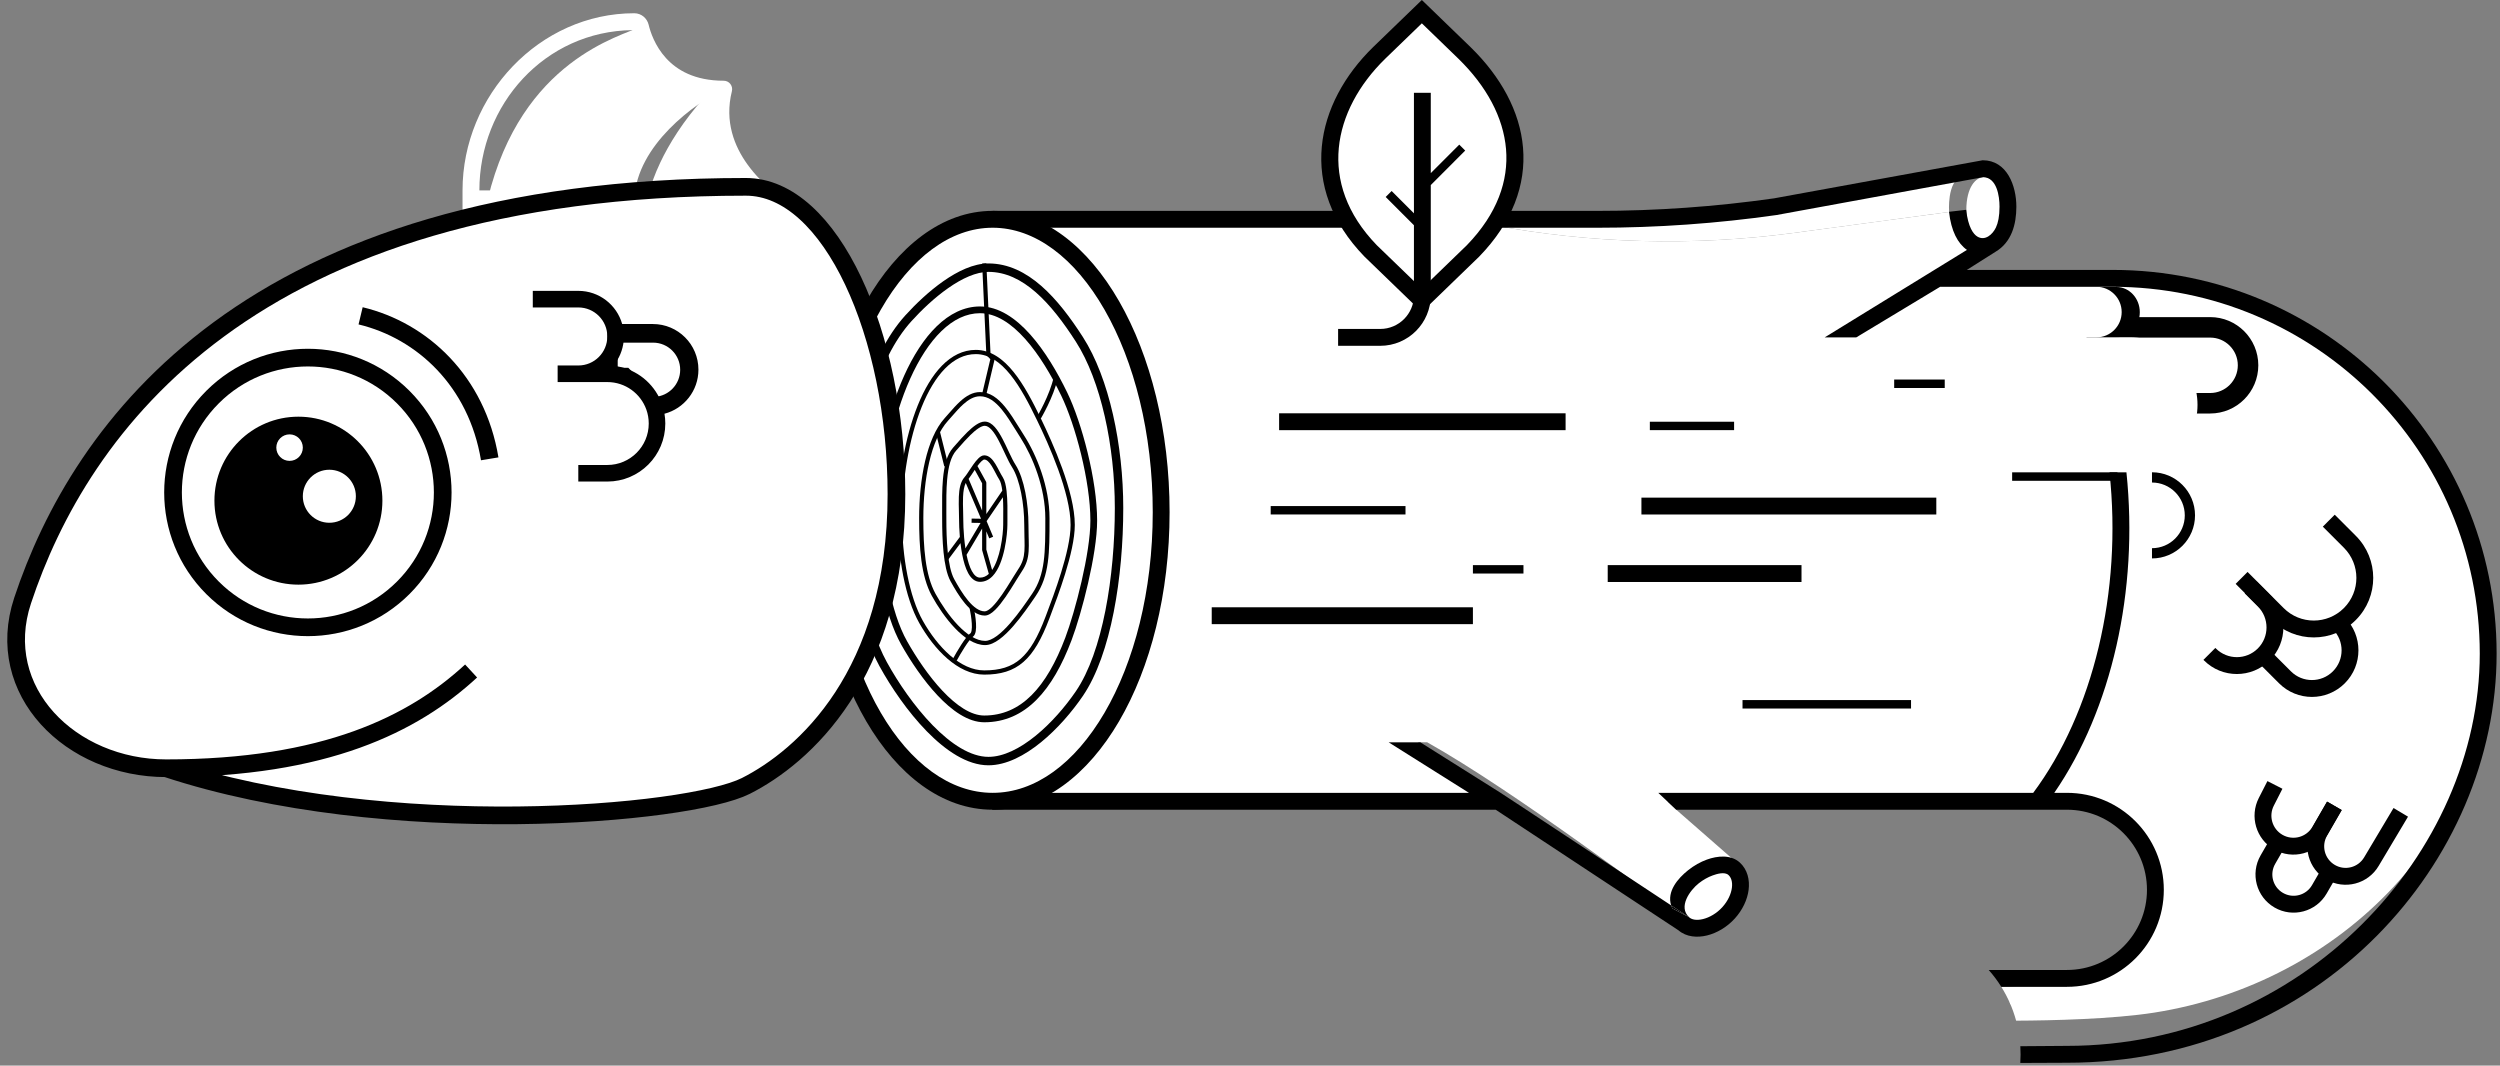
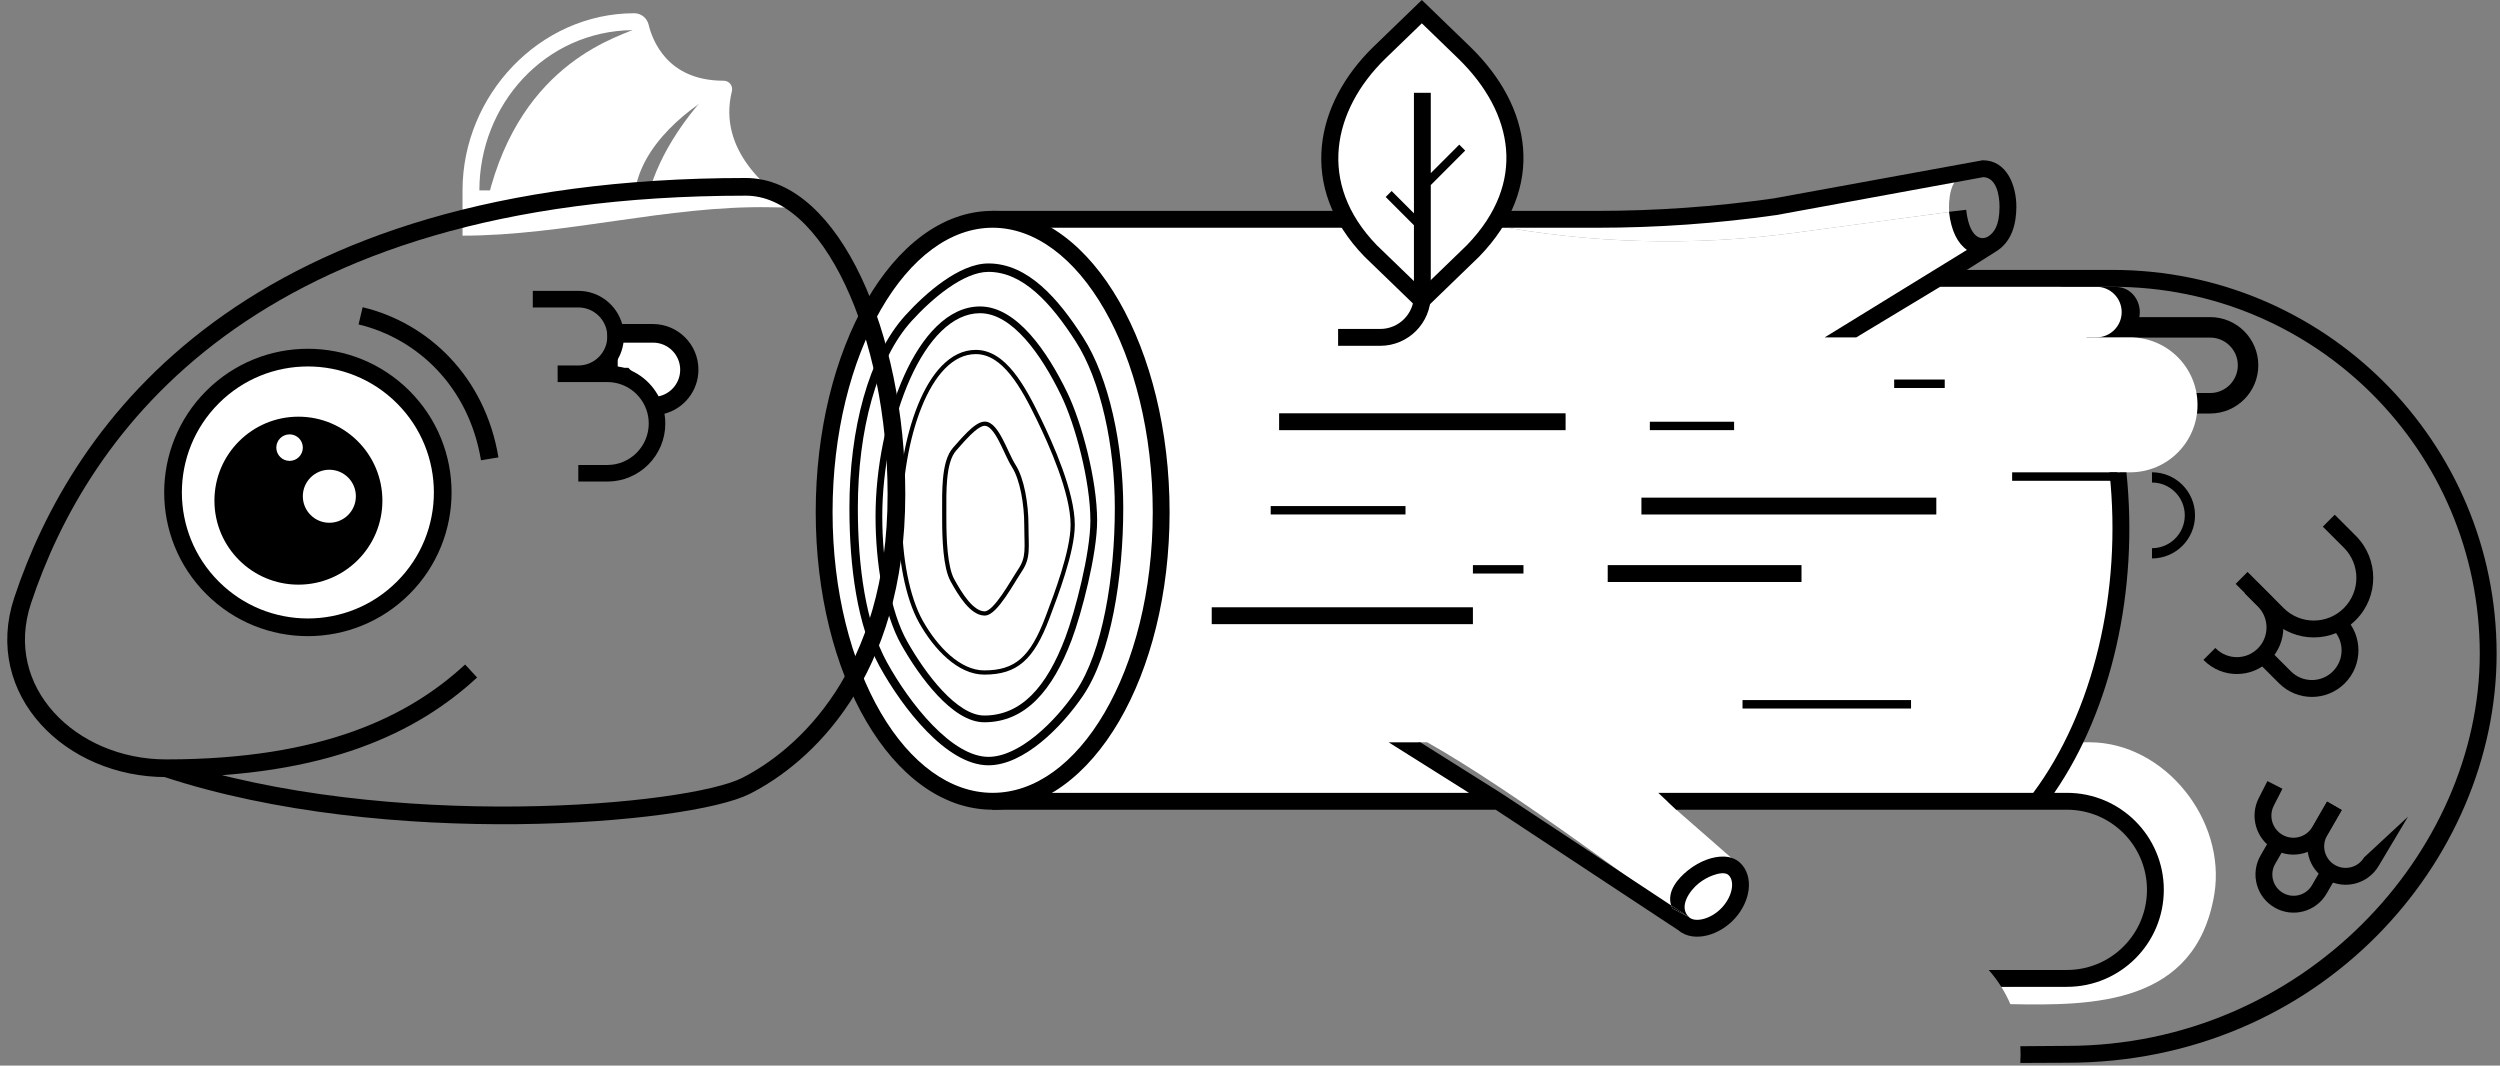
<svg xmlns="http://www.w3.org/2000/svg" width="244" height="104" viewBox="0 0 244 104" fill="none">
  <rect x="0" y="0" width="244" height="104" fill="#808080" stroke="none" />
-   <path d="M206.665 27.167H198.852V78.206C207.899 78.204 210.667 83.421 210.066 89.431C209.877 91.324 209.174 93.11 208.034 94.538C206.172 96.869 199.946 97.613 196.145 97.85C196.397 98.419 196.608 99.01 196.773 99.618C200.262 99.601 206.202 99.469 210.252 98.832C228.439 95.975 243.258 81.238 243.258 62.285C243.258 42.836 226.094 27.167 206.665 27.167Z" fill="white" />
  <path d="M204.609 39.358H215.71C217.754 39.358 219.411 37.699 219.411 35.653C219.411 33.607 217.754 31.949 215.71 31.949H202.142L204.609 39.358Z" stroke="black" stroke-width="2" />
  <path d="M210.034 54.003C212.078 54.003 213.735 52.345 213.735 50.299C213.735 48.253 212.078 46.594 210.034 46.594" stroke="black" />
  <path d="M199.71 32.928H206.56C207.821 32.928 208.844 31.827 208.844 30.469C208.844 29.111 207.821 28.01 206.56 28.01H198.188L199.71 32.928Z" fill="black" />
  <path d="M131.292 21.404C120.46 21.404 101.309 21.405 97.059 21.405C106.062 21.57 113.33 34.403 113.33 49.987C108.886 30.827 102.264 25.126 96.883 24.106V78.206H146.888L138.368 72.442H139.283C147.939 77.288 162.312 88.206 164.016 89.344L168.933 89.486C168.713 89.673 168.488 89.829 168.263 89.961C168.766 89.684 169.265 89.28 169.66 88.688C171.304 86.218 169.249 83.967 169.249 83.967L163.608 79.034L162.726 78.206H198.852C206.498 67.709 207.968 55.896 206.889 46.099H207.899C211.532 46.099 214.477 43.151 214.477 39.514C214.477 35.877 211.532 32.928 207.899 32.928H203.651C202.655 30.462 201.571 28.489 200.572 27.167H190.092L193.508 25.108L190.234 20.688L174.908 22.755C165.166 24.042 155.281 23.774 145.623 21.961L139.814 21.404C138.974 21.404 137.554 21.404 135.658 21.404C135.954 22.079 136.286 23.612 136.688 24.248L138.798 29.587L134.375 25.375C133.017 24.016 131.946 23.035 131.292 21.404Z" fill="white" />
  <path d="M190.234 20.688C190.234 20.688 190 17.719 191.469 17.188C185.844 18.531 164.312 21.404 164.312 21.404H139.814L145.623 21.961C155.281 23.774 165.166 24.042 174.908 22.755L190.234 20.688Z" fill="white" />
-   <path d="M195.391 20.172C195.391 18.32 194.75 17.283 193.656 17.281C192.836 17.28 191.914 18.27 191.914 20.492C191.914 22.344 192.598 23.422 193.844 23.422C194.906 23.422 195.391 22.024 195.391 20.172Z" fill="white" />
  <path d="M169.669 88.696C171.359 86.272 170.148 84.674 169.501 84.555C168.855 84.437 167.507 84.334 165.914 85.929C163.303 88.543 164.058 90.336 165.214 90.836C166.369 91.337 168.343 90.598 169.669 88.696Z" fill="white" />
  <path d="M198.853 78.204H199.984C205.977 78.204 211.599 83.555 210.049 89.36C207.879 95.251 201.145 96.152 195.312 96.29C195.656 96.836 195.956 97.409 196.211 98.005C204.216 98.155 214.311 98.133 216.122 87.26C217.284 80.02 211.279 72.475 203.954 72.446C203.319 72.443 202.71 72.442 202.142 72.442C201.808 74.371 198.853 78.204 198.853 78.204Z" fill="white" />
  <path d="M100.173 78.206C100.173 78.206 104.285 76.146 106.906 72.442C117.082 72.442 136.356 72.442 136.356 72.442L145.401 78.206H100.173Z" fill="white" />
  <path d="M198.852 78.206C198.852 78.206 200.806 76.249 202.425 72.442C197.157 72.442 162.889 72.442 162.889 72.442C160.68 72.442 159.584 75.126 161.162 76.675L162.722 78.206H198.852Z" fill="white" />
  <path d="M204.607 27.989H189.344L181.172 32.928H204.607C205.971 32.928 207.076 31.822 207.076 30.459C207.076 29.095 205.971 27.989 204.607 27.989Z" fill="white" />
  <path d="M194.759 24.576L191.962 26.344H206.199C226.89 26.344 243.67 43.084 243.67 63.8C243.67 84.069 226.402 103.724 201.732 103.724C199.82 103.738 198.326 103.743 197.18 103.744C197.217 103.204 197.218 102.652 197.184 102.111C198.326 102.107 199.818 102.097 201.732 102.077C224.757 102.077 242.025 83.234 242.025 63.8C242.025 43.996 225.985 27.991 206.199 27.991H189.358L181.173 32.928H178.093L191.973 24.39C191.077 23.759 190.433 22.559 190.224 20.671L191.899 20.477C192.089 22.193 192.606 22.852 192.983 23.085C193.739 23.553 194.482 22.88 194.801 22.206C195.012 21.758 195.153 21.117 195.153 20.169C195.153 19.158 194.903 17.346 193.575 17.289L173.406 20.984L173.39 20.987C167.591 21.813 161.74 22.228 155.883 22.228H145.401L146.404 20.582H155.883C161.657 20.582 167.425 20.173 173.142 19.359L193.508 15.641C195.899 15.641 196.797 18.153 196.797 20.169C196.797 21.897 196.331 23.645 194.759 24.576Z" fill="black" />
  <path d="M195.329 96.315H201.731C206.954 96.315 211.188 92.076 211.188 86.848C211.188 81.62 206.954 77.381 201.731 77.381H200.498C206.082 69.27 208.744 57.642 207.54 46.099H205.886C207.145 57.777 204.273 69.552 198.442 77.381H161.848L163.595 79.028H201.731C206.046 79.028 209.544 82.529 209.544 86.848C209.544 91.167 206.046 94.669 201.731 94.669H194.096C194.552 95.182 194.965 95.733 195.329 96.315Z" fill="black" />
  <path d="M97.705 22.228L96.061 22.227V21.405L96.883 20.582H131.01L131.936 22.228H97.705Z" fill="black" />
  <path d="M166.211 89.702C165.549 89.864 165.098 89.74 164.867 89.531L163.219 88.656C163.172 88.558 163.134 88.461 163.104 88.366L148.966 79.028L146.461 77.381L138.624 72.45H135.533L143.37 77.381H96.061V78.204L96.883 79.028H145.977L163.815 90.797C164.597 91.467 165.665 91.53 166.601 91.301C167.576 91.063 168.563 90.48 169.32 89.644C170.072 88.813 170.543 87.815 170.665 86.85C170.787 85.889 170.565 84.873 169.801 84.18C168.931 83.391 167.612 83.524 166.591 83.896C165.967 84.122 165.331 84.476 164.751 84.941C163.761 85.733 162.666 87.002 163.104 88.366L164.867 89.531C163.755 88.523 164.939 86.888 165.807 86.203C166.236 85.865 166.703 85.606 167.152 85.443C167.551 85.298 168.322 85.06 168.697 85.4C168.95 85.629 169.11 86.044 169.034 86.643C168.958 87.238 168.652 87.93 168.101 88.538C167.556 89.141 166.853 89.545 166.211 89.702Z" fill="black" />
  <path d="M163.219 88.656L164.867 89.531L163.104 88.366C163.134 88.461 163.172 88.558 163.219 88.656Z" fill="black" />
  <path d="M96.884 21.403C96.635 21.403 96.391 21.413 96.15 21.431C96.393 21.413 96.638 21.403 96.884 21.403Z" fill="white" />
  <path d="M96.884 78.204C105.967 78.204 113.33 65.672 113.33 49.986C113.469 40.826 109.744 32.006 107.864 28.741C104.953 24.187 101.104 21.403 96.884 21.403C96.635 21.403 96.391 21.413 96.15 21.431C93.094 21.676 90.574 23.438 89.696 24.288C84.214 28.947 80.437 38.752 80.437 49.986C80.437 65.672 87.8 78.204 96.884 78.204Z" fill="white" />
  <path fill-rule="evenodd" clip-rule="evenodd" d="M85.967 30.223C83.074 35.263 81.259 42.263 81.259 49.987C81.259 57.71 83.074 64.616 85.964 69.562C88.865 74.527 92.753 77.381 96.884 77.381C101.014 77.381 104.902 74.527 107.803 69.562C110.693 64.616 112.508 57.711 112.508 49.987C112.508 42.263 110.693 35.263 107.8 30.223C104.894 25.16 101.004 22.226 96.884 22.226C92.764 22.226 88.874 25.16 85.967 30.223ZM84.541 29.403C87.587 24.096 91.921 20.58 96.884 20.58C101.847 20.58 106.18 24.096 109.226 29.403C112.286 34.733 114.152 42.026 114.152 49.987C114.152 57.948 112.285 65.152 109.223 70.393C106.171 75.616 101.837 79.028 96.884 79.028C91.931 79.028 87.596 75.616 84.544 70.393C81.481 65.152 79.614 57.948 79.614 49.987C79.614 42.026 81.481 34.733 84.541 29.403Z" fill="black" />
  <path fill-rule="evenodd" clip-rule="evenodd" d="M101.08 71.808C102.6 70.572 103.989 68.957 105.007 67.463C106.304 65.561 107.258 62.773 107.886 59.599C108.512 56.433 108.807 52.917 108.807 49.585C108.807 43.555 107.454 37.163 105.001 33.343C103.804 31.481 102.514 29.769 101.092 28.526C99.672 27.286 98.147 26.535 96.472 26.535C95.275 26.535 93.898 27.169 92.542 28.12C91.198 29.061 89.93 30.273 88.964 31.339C85.566 35.091 83.726 42.005 83.726 49.585C83.726 55.309 84.502 60.882 86.553 64.616C87.665 66.639 89.259 68.973 91.038 70.795C92.835 72.636 94.739 73.869 96.472 73.869C97.94 73.869 99.549 73.053 101.08 71.808ZM101.598 72.447C100.014 73.735 98.222 74.693 96.472 74.693C94.386 74.693 92.275 73.24 90.45 71.371C88.606 69.482 86.97 67.083 85.832 65.012C83.678 61.092 82.903 55.345 82.903 49.585C82.903 41.924 84.755 34.761 88.355 30.786C89.348 29.69 90.661 28.432 92.07 27.445C93.468 26.466 95.017 25.712 96.472 25.712C98.412 25.712 100.121 26.585 101.632 27.906C103.141 29.225 104.481 31.012 105.692 32.898C108.265 36.903 109.63 43.475 109.63 49.585C109.63 52.961 109.331 56.532 108.693 59.759C108.056 62.978 107.074 65.891 105.686 67.927C104.633 69.473 103.193 71.151 101.598 72.447Z" fill="black" />
-   <path fill-rule="evenodd" clip-rule="evenodd" d="M100.698 58.006C100.714 57.984 100.729 57.961 100.745 57.939C102.023 56.063 102.023 53.91 102.023 50.595V50.575C102.023 47.632 100.812 44.604 99.588 42.699C99.43 42.452 99.274 42.202 99.119 41.951C98.682 41.247 98.247 40.547 97.77 39.967C97.124 39.182 96.446 38.677 95.65 38.677C95.072 38.677 94.539 38.987 94.014 39.459C93.635 39.801 93.281 40.206 92.928 40.609C92.79 40.767 92.652 40.925 92.513 41.079C91.684 41.994 91.083 43.423 90.69 45.11C90.298 46.792 90.118 48.708 90.118 50.575C90.118 53.411 90.299 56.121 91.307 57.955C91.856 58.954 92.631 60.114 93.496 61.02C94.371 61.936 95.298 62.55 96.149 62.55C96.48 62.55 96.869 62.38 97.298 62.066C97.722 61.755 98.161 61.32 98.589 60.831C99.419 59.883 100.186 58.759 100.698 58.006ZM97.541 62.398C97.087 62.731 96.611 62.962 96.149 62.962C95.118 62.962 94.087 62.234 93.199 61.304C92.302 60.365 91.507 59.173 90.947 58.154C89.881 56.214 89.707 53.4 89.707 50.575C89.707 48.684 89.889 46.736 90.289 45.016C90.689 43.302 91.311 41.793 92.208 40.803C92.336 40.661 92.468 40.51 92.602 40.357C92.961 39.946 93.341 39.512 93.739 39.153C94.291 38.657 94.92 38.266 95.65 38.266C96.636 38.266 97.42 38.894 98.087 39.705C98.583 40.308 99.04 41.044 99.482 41.755C99.634 42 99.784 42.243 99.934 42.476C101.188 44.429 102.434 47.533 102.434 50.575C102.434 50.614 102.434 50.653 102.434 50.693C102.434 53.918 102.434 56.19 101.084 58.171C101.068 58.194 101.051 58.219 101.035 58.243C100.524 58.993 99.745 60.136 98.898 61.103C98.461 61.602 97.999 62.062 97.541 62.398Z" fill="black" />
  <path fill-rule="evenodd" clip-rule="evenodd" d="M98.836 56.415C99.043 56.077 99.227 55.778 99.369 55.57C99.79 54.952 99.938 54.429 99.983 53.787C100.006 53.461 100.003 53.104 99.993 52.685C99.991 52.601 99.988 52.515 99.986 52.426C99.977 52.072 99.967 51.677 99.967 51.231C99.967 50.24 99.867 49.136 99.665 48.122C99.463 47.105 99.161 46.195 98.766 45.58C98.558 45.257 98.351 44.833 98.143 44.39C98.102 44.304 98.061 44.217 98.02 44.129C97.849 43.763 97.674 43.39 97.491 43.041C97.264 42.608 97.031 42.228 96.79 41.959C96.545 41.686 96.32 41.558 96.108 41.558C95.95 41.558 95.74 41.64 95.486 41.809C95.236 41.975 94.969 42.207 94.703 42.467C94.314 42.846 93.943 43.269 93.642 43.613C93.529 43.742 93.426 43.86 93.335 43.96C92.806 44.544 92.553 45.563 92.442 46.798C92.352 47.794 92.358 48.891 92.363 49.948C92.364 50.191 92.365 50.432 92.365 50.669C92.365 51.616 92.389 52.78 92.498 53.862C92.609 54.954 92.804 55.93 93.13 56.523C93.501 57.199 93.967 57.997 94.492 58.624C95.026 59.262 95.576 59.669 96.108 59.669C96.19 59.669 96.296 59.637 96.427 59.559C96.557 59.482 96.7 59.365 96.852 59.215C97.156 58.914 97.479 58.497 97.796 58.04C98.112 57.584 98.418 57.096 98.688 56.656C98.738 56.574 98.788 56.494 98.836 56.415ZM96.638 59.913C96.471 60.012 96.291 60.08 96.108 60.08C95.377 60.08 94.72 59.538 94.176 58.888C93.624 58.228 93.142 57.4 92.769 56.722C92.4 56.049 92.2 54.998 92.089 53.904C91.978 52.801 91.954 51.62 91.954 50.669C91.954 50.437 91.953 50.199 91.952 49.959C91.946 48.901 91.941 47.779 92.032 46.761C92.144 45.522 92.402 44.377 93.03 43.684C93.114 43.592 93.212 43.479 93.322 43.354C93.625 43.008 94.014 42.564 94.416 42.172C94.69 41.904 94.978 41.652 95.258 41.466C95.533 41.284 95.827 41.147 96.108 41.147C96.494 41.147 96.822 41.378 97.095 41.684C97.372 41.992 97.623 42.409 97.855 42.85C98.043 43.208 98.222 43.591 98.394 43.958C98.435 44.045 98.475 44.13 98.515 44.215C98.725 44.66 98.921 45.06 99.112 45.357C99.547 46.036 99.862 47.004 100.069 48.042C100.276 49.084 100.378 50.215 100.378 51.231C100.378 51.671 100.388 52.06 100.397 52.413C100.399 52.502 100.402 52.59 100.404 52.675C100.414 53.095 100.418 53.469 100.393 53.816C100.344 54.522 100.175 55.117 99.708 55.802C99.573 56.001 99.396 56.288 99.189 56.626C99.14 56.706 99.09 56.788 99.038 56.872C98.767 57.312 98.457 57.809 98.134 58.274C97.812 58.739 97.472 59.18 97.141 59.508C96.975 59.672 96.806 59.812 96.638 59.913Z" fill="black" />
-   <path fill-rule="evenodd" clip-rule="evenodd" d="M94.282 62.261C94.427 62.073 94.577 61.906 94.712 61.814C94.744 61.792 94.796 61.717 94.828 61.525C94.858 61.346 94.863 61.114 94.847 60.853C94.817 60.333 94.714 59.738 94.626 59.313L95.029 59.23C95.118 59.662 95.226 60.279 95.258 60.829C95.274 61.103 95.271 61.37 95.234 61.593C95.199 61.804 95.123 62.032 94.943 62.154C94.866 62.207 94.75 62.328 94.606 62.513C94.466 62.693 94.312 62.917 94.158 63.156C93.85 63.633 93.547 64.161 93.363 64.5L93.002 64.304C93.19 63.958 93.497 63.421 93.813 62.932C93.97 62.688 94.131 62.454 94.282 62.261ZM96.509 56.012L95.863 53.72L95.855 53.664V51.588L94.336 54.149C94.46 54.762 94.629 55.325 94.853 55.736C95.09 56.168 95.355 56.376 95.65 56.376C95.976 56.376 96.259 56.246 96.509 56.012ZM94.226 53.528L95.703 51.039L94.824 51.025L94.831 50.614L95.747 50.628L94.257 47.133C94.093 47.471 94.018 47.936 93.994 48.494C93.974 48.943 93.987 49.418 94.001 49.9C94.009 50.211 94.018 50.525 94.018 50.838C94.018 51.121 94.034 51.729 94.098 52.448C94.129 52.792 94.17 53.16 94.226 53.528ZM94.536 46.738L95.855 49.832V47.168L95.135 45.859C95.069 45.958 95.004 46.056 94.941 46.152C94.91 46.199 94.879 46.246 94.849 46.291C94.739 46.457 94.631 46.616 94.536 46.738ZM95.398 45.484L96.241 47.016L96.266 47.115V50.171L97.823 47.886C97.762 47.398 97.666 47.022 97.532 46.815C97.404 46.615 97.282 46.383 97.163 46.156L97.151 46.132C97.034 45.91 96.92 45.692 96.8 45.497C96.675 45.294 96.55 45.128 96.422 45.014C96.296 44.902 96.178 44.851 96.061 44.851C96.045 44.851 96.012 44.857 95.957 44.889C95.904 44.921 95.842 44.97 95.772 45.038C95.654 45.154 95.528 45.308 95.398 45.484ZM97.882 48.53L96.293 50.862L96.93 52.387L96.55 52.545L96.266 51.864V53.636L96.83 55.632C97.211 55.075 97.473 54.276 97.643 53.477C97.846 52.529 97.911 51.626 97.911 51.231C97.911 51.069 97.913 50.887 97.914 50.691C97.92 50.048 97.927 49.254 97.882 48.53ZM96.889 56.214C96.562 56.56 96.151 56.788 95.65 56.788C95.126 56.788 94.753 56.41 94.492 55.933C94.229 55.451 94.046 54.809 93.917 54.152C93.843 53.774 93.786 53.386 93.743 53.012L92.525 54.647L92.196 54.401L93.681 52.406C93.622 51.709 93.607 51.121 93.607 50.838C93.607 50.551 93.598 50.246 93.59 49.938C93.577 49.441 93.563 48.935 93.583 48.476C93.615 47.732 93.736 47.017 94.145 46.565C94.235 46.466 94.357 46.289 94.506 46.064C94.535 46.02 94.565 45.974 94.596 45.928C94.718 45.743 94.852 45.54 94.988 45.349C95.147 45.125 95.317 44.907 95.485 44.744C95.569 44.662 95.657 44.588 95.749 44.534C95.84 44.481 95.946 44.44 96.061 44.44C96.31 44.44 96.52 44.551 96.695 44.706C96.868 44.859 97.017 45.065 97.15 45.281C97.278 45.489 97.398 45.718 97.512 45.936L97.527 45.965C97.648 46.195 97.762 46.411 97.878 46.592C98.074 46.898 98.18 47.388 98.241 47.914C98.343 48.794 98.333 49.891 98.325 50.708C98.324 50.9 98.322 51.076 98.322 51.231C98.322 51.655 98.254 52.587 98.045 53.563C97.839 54.529 97.486 55.584 96.889 56.214ZM91.738 42.126L92.56 45.419L92.161 45.519L91.339 42.226L91.738 42.126ZM101.582 40.855C101.582 40.855 101.582 40.855 101.406 40.749C101.229 40.643 101.229 40.643 101.229 40.643L101.23 40.642L101.232 40.638L101.242 40.621C101.251 40.606 101.264 40.583 101.281 40.554C101.315 40.495 101.364 40.409 101.425 40.299C101.545 40.08 101.711 39.767 101.889 39.397C102.246 38.655 102.649 37.691 102.85 36.781L103.252 36.869C103.041 37.825 102.621 38.823 102.259 39.576C102.077 39.954 101.908 40.273 101.785 40.497C101.723 40.61 101.673 40.699 101.637 40.76C101.62 40.79 101.606 40.814 101.597 40.83L101.586 40.848L101.583 40.853L101.582 40.855ZM96.656 35.051L95.861 38.424L96.261 38.519L97.083 35.034L97.028 34.841L96.673 34.486L96.266 25.702L95.855 25.721L96.266 34.585L96.326 34.72L96.656 35.051Z" fill="black" />
  <path fill-rule="evenodd" clip-rule="evenodd" d="M96.061 69.835C99.655 69.835 102.142 67.087 103.976 62.228C104.452 60.967 105.065 58.903 105.559 56.753C106.054 54.598 106.422 52.386 106.422 50.819C106.422 46.959 104.946 41.443 103.577 38.615C102.621 36.64 101.424 34.613 100.06 33.084C98.688 31.547 97.196 30.569 95.65 30.569C94.307 30.569 93.042 31.192 91.886 32.313C90.728 33.435 89.697 35.04 88.837 36.954C87.117 40.781 86.11 45.776 86.11 50.408C86.11 54.909 86.909 59.707 88.535 62.594C89.416 64.158 90.635 65.986 91.982 67.418C93.345 68.868 94.769 69.835 96.061 69.835ZM104.592 62.461C102.737 67.376 100.094 70.494 96.061 70.494C94.474 70.494 92.881 69.335 91.503 67.87C90.107 66.386 88.859 64.51 87.962 62.918C86.254 59.885 85.453 54.952 85.453 50.408C85.453 45.694 86.475 40.605 88.237 36.684C89.118 34.723 90.191 33.039 91.428 31.84C92.667 30.639 94.087 29.91 95.65 29.91C97.478 29.91 99.136 31.06 100.55 32.645C101.973 34.238 103.2 36.327 104.169 38.328C105.576 41.234 107.08 46.848 107.08 50.819C107.08 52.463 106.698 54.735 106.2 56.901C105.702 59.071 105.081 61.164 104.592 62.461Z" fill="black" />
  <path fill-rule="evenodd" clip-rule="evenodd" d="M99.612 64.301C100.538 63.495 101.287 62.197 102.036 60.214C102.063 60.143 102.09 60.07 102.119 59.994C102.513 58.952 103.079 57.453 103.561 55.897C104.078 54.223 104.49 52.506 104.49 51.231C104.49 49.672 103.961 47.712 103.282 45.835C102.604 43.964 101.786 42.197 101.221 41.031C100.436 39.409 99.591 37.783 98.606 36.562C97.619 35.34 96.523 34.561 95.238 34.561C94.123 34.561 93.118 35.07 92.23 35.975C91.34 36.882 90.575 38.179 89.952 39.726C88.706 42.82 88.043 46.868 88.043 50.658C88.043 54.33 88.738 58.228 90.072 60.597C90.789 61.869 91.706 63.083 92.738 63.977C93.772 64.872 94.906 65.431 96.061 65.431C97.583 65.431 98.695 65.098 99.612 64.301ZM99.881 64.611C98.868 65.493 97.648 65.843 96.061 65.843C94.771 65.843 93.546 65.22 92.469 64.288C91.392 63.356 90.447 62.1 89.714 60.799C88.33 58.341 87.632 54.362 87.632 50.658C87.632 46.828 88.301 42.725 89.571 39.572C90.206 37.996 90.996 36.646 91.937 35.687C92.881 34.726 93.985 34.149 95.238 34.149C96.706 34.149 97.908 35.043 98.926 36.303C99.944 37.565 100.806 39.231 101.591 40.851C102.158 42.023 102.984 43.804 103.668 45.695C104.351 47.581 104.901 49.597 104.901 51.231C104.901 52.573 104.472 54.342 103.953 56.019C103.468 57.588 102.897 59.098 102.504 60.139C102.475 60.215 102.447 60.288 102.421 60.359C101.665 62.36 100.886 63.737 99.881 64.611Z" fill="black" />
  <path fill-rule="evenodd" clip-rule="evenodd" d="M152.802 41.984H124.842V40.338H152.802V41.984ZM188.984 50.215H160.203V48.569H188.984V50.215ZM175.827 56.802H156.913V55.155H175.827V56.802ZM143.756 60.917H118.264V59.271H143.756V60.917Z" fill="black" />
  <path fill-rule="evenodd" clip-rule="evenodd" d="M189.806 37.868H184.872V37.044H189.806V37.868ZM169.248 41.983L161.025 41.984V41.16H169.248V41.983ZM206.664 46.923H196.385V46.099H206.664V46.923ZM137.177 50.215H124.02V49.392H137.177V50.215ZM148.69 55.978H143.756V55.155H148.69V55.978ZM186.517 69.15H170.07V68.327H186.517V69.15Z" fill="black" />
  <path d="M143.937 24.375L138.822 29.635L133.281 24.063C128.562 19.281 128.937 11.125 133.077 7.219L138.822 1.646L144.156 7.063C148.031 11.438 149.781 18.281 143.937 24.375Z" fill="white" />
  <path fill-rule="evenodd" clip-rule="evenodd" d="M138.771 0L143.525 4.598C146.461 7.463 148.349 10.853 148.648 14.422C148.949 18.011 147.634 21.676 144.373 25.04L144.364 25.049L138.771 30.459L133.177 25.049L133.168 25.04C129.895 21.663 128.668 17.918 129.009 14.301C129.348 10.706 131.228 7.319 134.016 4.598L134.019 4.595L138.771 0ZM135.199 5.731L135.198 5.733C132.622 8.246 130.964 11.3 130.667 14.447C130.373 17.57 131.409 20.866 134.373 23.929L138.771 28.181L143.168 23.929C146.144 20.854 147.247 17.627 146.989 14.552C146.729 11.454 145.079 8.402 142.343 5.733L142.342 5.731L138.771 2.277L135.199 5.731Z" fill="black" />
  <path d="M143.004 14.697L142.423 14.115L139.644 16.896V9.055H138V20.821L135.823 18.643L135.242 19.225L138 21.985V28.812C138 30.631 136.527 32.105 134.71 32.105H130.599V33.751H134.71C137.435 33.751 139.644 31.54 139.644 28.812V18.061L143.004 14.697Z" fill="black" />
-   <path fill-rule="evenodd" clip-rule="evenodd" d="M230.738 83.682L233.609 78.863L235.022 79.707L232.15 84.525C231.102 86.284 228.838 86.874 227.066 85.85C225.277 84.816 224.664 82.525 225.697 80.734L227.136 78.239L228.56 79.062L227.121 81.557C226.542 82.561 226.886 83.845 227.889 84.424C228.881 84.998 230.15 84.667 230.738 83.682Z" fill="black" />
+   <path fill-rule="evenodd" clip-rule="evenodd" d="M230.738 83.682L235.022 79.707L232.15 84.525C231.102 86.284 228.838 86.874 227.066 85.85C225.277 84.816 224.664 82.525 225.697 80.734L227.136 78.239L228.56 79.062L227.121 81.557C226.542 82.561 226.886 83.845 227.889 84.424C228.881 84.998 230.15 84.667 230.738 83.682Z" fill="black" />
  <path fill-rule="evenodd" clip-rule="evenodd" d="M225.701 80.687L227.113 78.239L228.537 79.062L227.125 81.51C226.077 83.328 223.756 83.95 221.941 82.901C220.192 81.89 219.54 79.684 220.459 77.883L221.3 76.235L222.764 76.984L221.924 78.632C221.403 79.652 221.772 80.902 222.763 81.475C223.792 82.07 225.107 81.717 225.701 80.687Z" fill="black" />
  <path fill-rule="evenodd" clip-rule="evenodd" d="M225.654 86.389L226.396 85.104L227.82 85.927L227.079 87.212C226.051 88.993 223.776 89.604 221.996 88.575C220.217 87.547 219.607 85.269 220.634 83.487L221.376 82.202L222.8 83.026L222.059 84.311C221.485 85.305 221.826 86.576 222.819 87.149C223.812 87.723 225.081 87.383 225.654 86.389Z" fill="black" />
  <path fill-rule="evenodd" clip-rule="evenodd" d="M228.765 53.46L226.708 51.401L227.87 50.236L229.928 52.296C232.194 54.565 232.194 58.243 229.928 60.511C227.662 62.78 223.988 62.78 221.721 60.511L218.2 56.986L219.363 55.822L222.884 59.347C224.508 60.973 227.141 60.973 228.765 59.347C230.389 57.722 230.389 55.086 228.765 53.46Z" fill="black" />
  <path fill-rule="evenodd" clip-rule="evenodd" d="M220.364 59.189L219.085 57.908L220.248 56.744L221.527 58.025C223.301 59.8 223.301 62.678 221.527 64.453C219.754 66.228 216.879 66.228 215.106 64.453L215.056 64.402L216.219 63.238L216.269 63.289C217.4 64.421 219.234 64.421 220.364 63.289C221.495 62.157 221.495 60.321 220.364 59.189Z" fill="black" />
  <path fill-rule="evenodd" clip-rule="evenodd" d="M227.691 61.425L227.344 61.077L228.507 59.913L228.854 60.26C230.627 62.035 230.627 64.913 228.854 66.688C227.081 68.464 224.206 68.464 222.433 66.688L220.333 64.587L221.496 63.423L223.596 65.524C224.726 66.656 226.56 66.656 227.691 65.524C228.822 64.392 228.822 62.557 227.691 61.425Z" fill="black" />
  <path d="M70.635 8.702C64.9 14.443 64.062 19.367 64.056 19.403C64.094 19.403 71.808 19.343 75.158 19.403C75.158 19.403 68.99 15.287 70.635 8.702Z" fill="white" />
  <path d="M47.61 19.403H61.909C62.165 14.135 67.833 10.074 70.635 8.702C66.763 8.702 63.412 6.415 62.507 2.607C60.651 3.545 50.899 5.821 47.61 19.403Z" fill="white" />
  <path fill-rule="evenodd" clip-rule="evenodd" d="M45.143 18.58C45.143 9.311 52.649 1.293 61.909 1.293C62.611 1.293 63.161 1.8 63.308 2.416C63.472 3.109 63.918 4.482 65.003 5.672C66.064 6.834 67.785 7.879 70.635 7.879C70.888 7.879 71.127 7.995 71.283 8.195C71.439 8.395 71.494 8.655 71.433 8.901C70.688 11.884 71.7 14.313 72.946 16.04C73.674 17.049 74.582 18.012 75.614 18.719H75.615L77.95 20.277L75.143 20.227C65.149 20.046 55.138 23 45.143 23V18.58ZM63.407 18.58H46.787C46.787 10.213 53.173 3.033 61.743 2.94C61.966 3.813 62.515 5.386 63.789 6.782C64.896 7.995 66.518 9.037 68.845 9.394C66.626 11.858 65.267 14.122 64.444 15.861C63.882 17.049 63.571 17.99 63.407 18.58ZM69.535 11.102C67.743 13.202 66.622 15.103 65.93 16.566C65.542 17.386 65.288 18.069 65.126 18.573C65.916 18.568 67.069 18.562 68.345 18.558C69.828 18.553 71.481 18.551 72.923 18.558C72.502 18.127 72.048 17.607 71.613 17.004C70.548 15.528 69.581 13.523 69.535 11.102Z" fill="white" />
-   <path d="M72.794 18.235C24.221 18.235 7.768 41.851 2.208 58.614C-0.722 67.448 6.905 74.981 16.212 74.981C37.814 82.115 67.217 79.526 72.794 76.707C78.372 73.887 87.493 65.921 87.493 48.233C87.493 32.746 81.134 18.235 72.794 18.235Z" fill="white" />
  <path d="M45.98 65.49C40.371 70.667 31.743 74.981 16.212 74.981M16.212 74.981C37.814 82.115 67.217 79.526 72.794 76.707C78.372 73.887 87.493 65.921 87.493 48.233C87.493 32.746 81.134 18.235 72.794 18.235C24.221 18.235 7.768 41.851 2.208 58.614C-0.722 67.448 6.905 74.981 16.212 74.981ZM35.195 30.824C41.234 32.271 46.54 37.215 47.797 44.782" stroke="black" stroke-width="1.726" stroke-linejoin="bevel" />
  <path d="M61.261 36.547L61.115 36.4H60.908H59.788V32.942H63.742C65.478 32.942 66.886 34.351 66.886 36.09C66.886 37.761 65.585 39.128 63.943 39.231L61.261 36.547Z" fill="white" stroke="black" />
  <path d="M59.275 46.5H56.942V45.882H59.275C61.784 45.882 63.817 43.846 63.817 41.336C63.817 40.803 63.726 40.292 63.558 39.818C62.934 38.053 61.252 36.79 59.275 36.79H54.925V36.171H56.446C58.285 36.171 59.775 34.679 59.775 32.839C59.775 30.999 58.285 29.507 56.446 29.507H52.5V28.888H56.446C58.251 28.888 59.775 30.102 60.243 31.761L60.346 32.125H60.724H63.721C65.9 32.125 67.667 33.894 67.667 36.076C67.667 37.91 66.419 39.452 64.726 39.897L64.284 40.013L64.36 40.464C64.409 40.748 64.434 41.039 64.434 41.336C64.434 44.188 62.124 46.5 59.275 46.5ZM59.468 35.379L58.861 36.103L59.801 36.198C61.607 36.38 63.138 37.496 63.906 39.057L64.08 39.412L64.466 39.324C65.946 38.985 67.05 37.66 67.05 36.076C67.05 34.236 65.56 32.744 63.721 32.744H60.874H60.417L60.376 33.199C60.301 34.025 59.973 34.778 59.468 35.379Z" fill="black" stroke="black" />
  <path d="M20.742 57.37C25.882 62.51 34.215 62.51 39.355 57.37C44.495 52.231 44.495 43.897 39.355 38.758C34.215 33.618 25.882 33.618 20.742 38.758C15.603 43.897 15.603 52.231 20.742 57.37Z" fill="white" stroke="black" stroke-width="1.726" stroke-linejoin="bevel" />
  <path d="M29.125 57.062C33.652 57.062 37.322 53.392 37.322 48.865C37.322 44.338 33.652 40.668 29.125 40.668C24.598 40.668 20.928 44.338 20.928 48.865C20.928 53.392 24.598 57.062 29.125 57.062Z" fill="black" />
  <path d="M32.144 51.022C33.574 51.022 34.733 49.864 34.733 48.434C34.733 47.004 33.574 45.846 32.144 45.846C30.715 45.846 29.556 47.004 29.556 48.434C29.556 49.864 30.715 51.022 32.144 51.022Z" fill="white" />
  <path d="M28.262 44.982C28.977 44.982 29.556 44.403 29.556 43.688C29.556 42.973 28.977 42.394 28.262 42.394C27.547 42.394 26.968 42.973 26.968 43.688C26.968 44.403 27.547 44.982 28.262 44.982Z" fill="white" />
</svg>